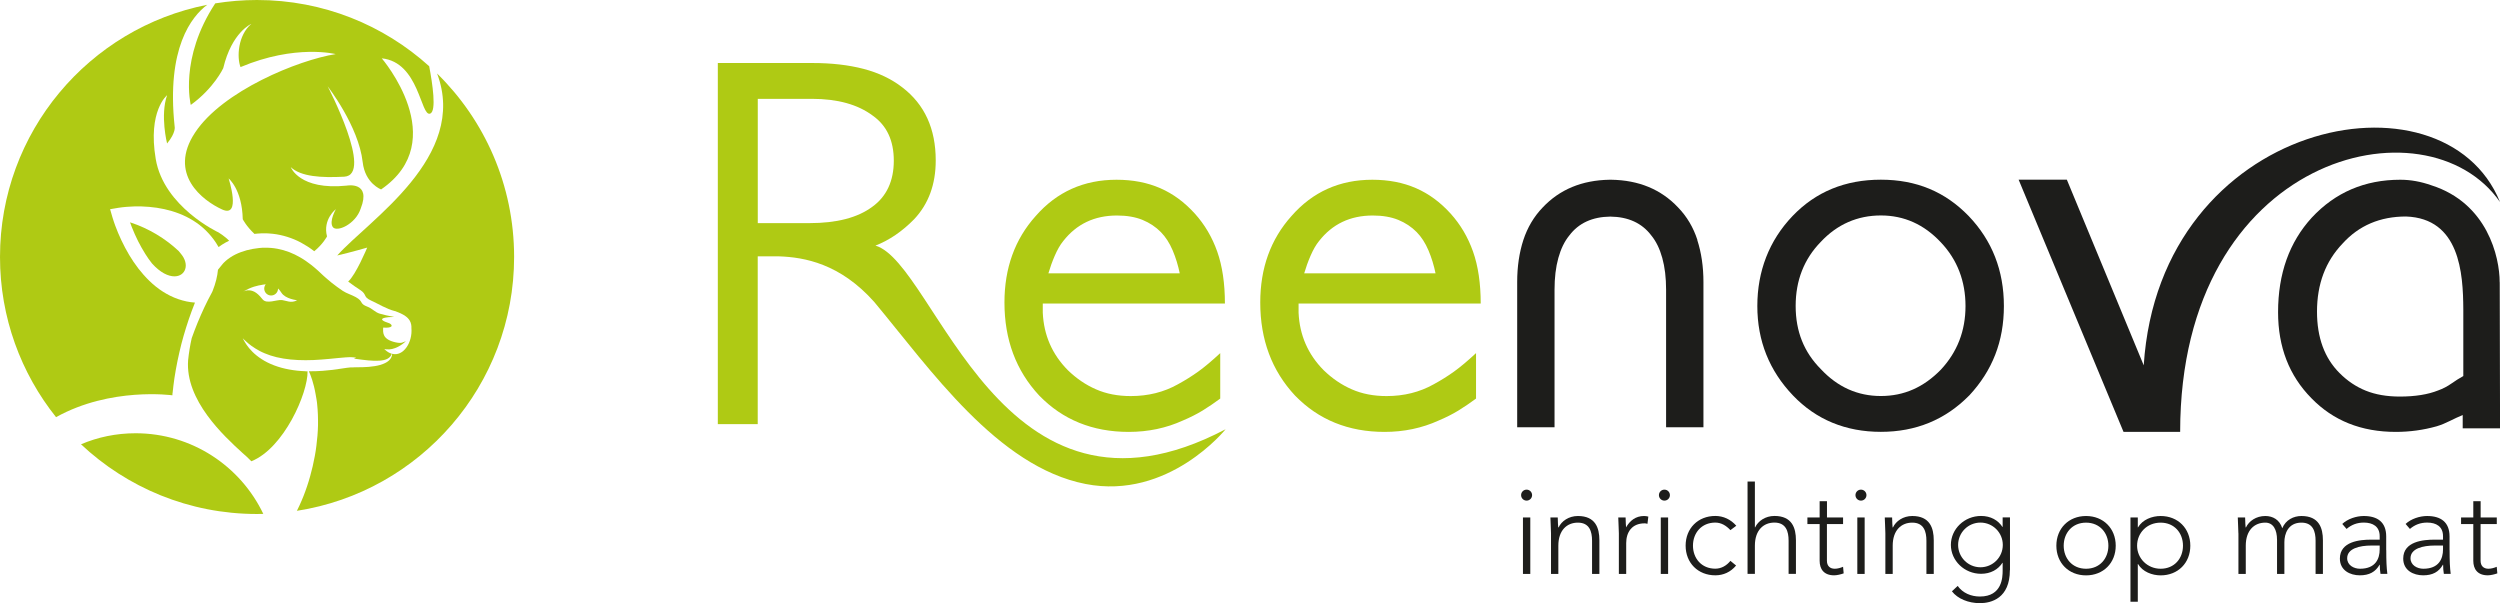
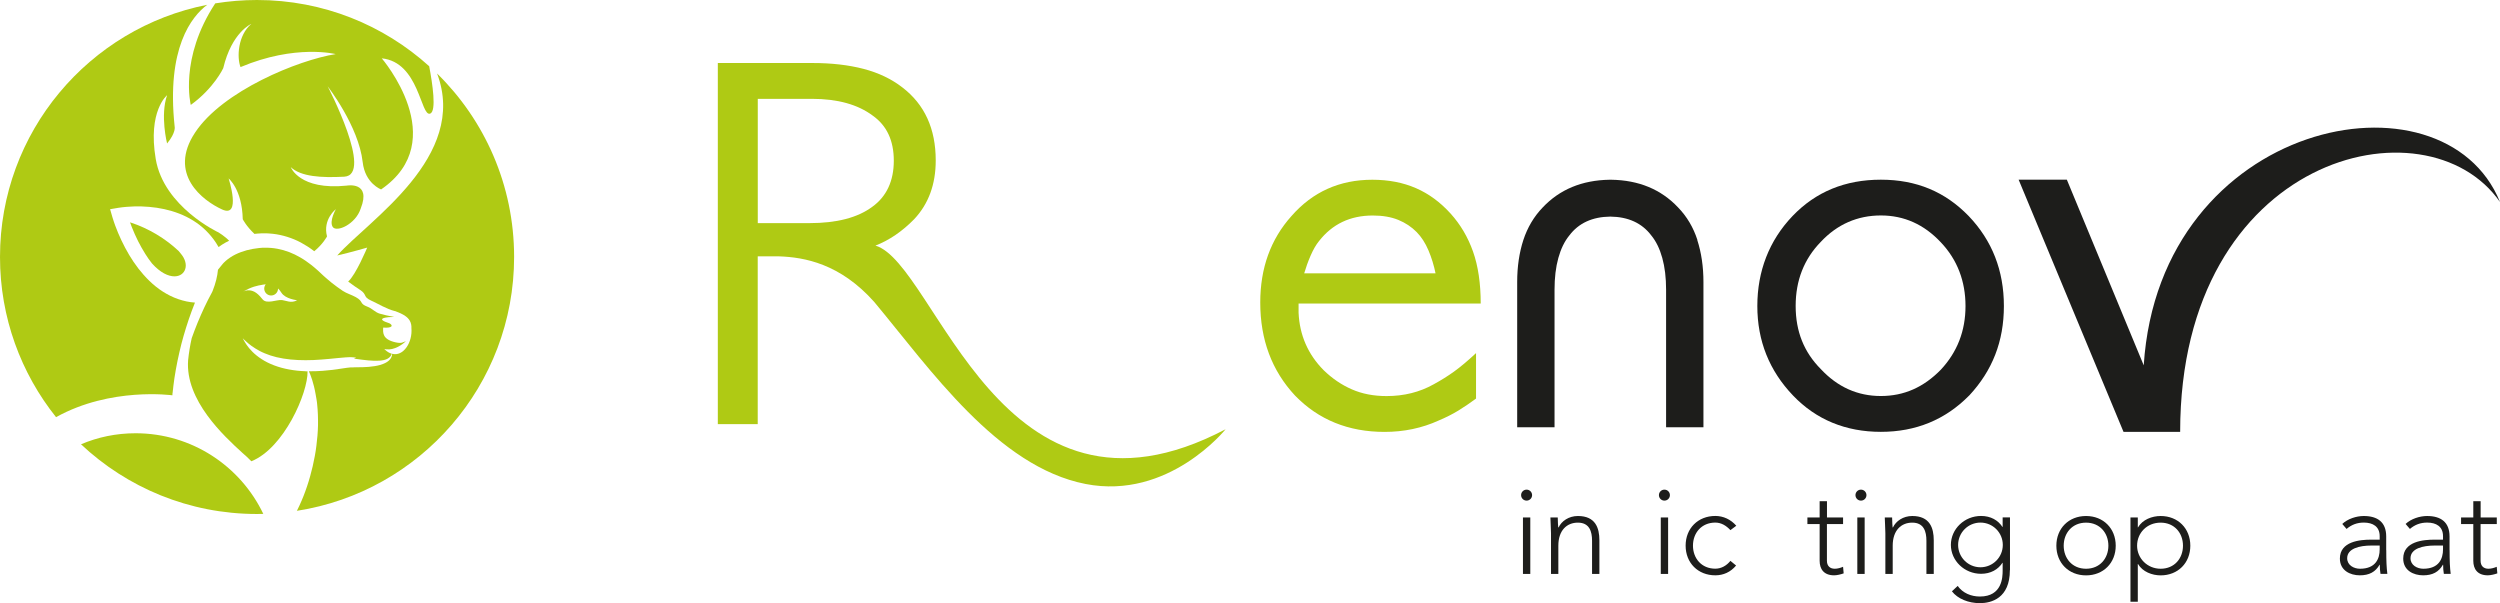
<svg xmlns="http://www.w3.org/2000/svg" id="Laag_2" viewBox="0 0 459.83 110.94">
  <defs>
    <style>.cls-1{fill:#afca14;}.cls-2{fill:#1d1d1b;}</style>
  </defs>
  <g id="Laag_1-2">
-     <path class="cls-1" d="m217.01,50.36c-.31-1.53-.75-2.97-1.32-4.31-.57-1.34-1.29-2.46-2.16-3.35-.94-.96-2.07-1.71-3.38-2.25-1.32-.54-2.89-.81-4.71-.81-4.14,0-7.43,1.57-9.88,4.7-.57.7-1.08,1.6-1.55,2.68-.47,1.08-.86,2.17-1.18,3.26h24.18v.09Zm-25.21,5.46v1.71c.19,4.12,1.72,7.64,4.61,10.56,1.57,1.52,3.29,2.7,5.18,3.52,1.88.83,4.01,1.24,6.4,1.24,3.2,0,6.08-.72,8.65-2.16,1.38-.75,2.63-1.54,3.76-2.35,1.13-.81,2.48-1.94,4.04-3.39v8.36c-1.07.79-2.15,1.53-3.24,2.2-1.1.67-2.31,1.28-3.62,1.83-3.07,1.4-6.4,2.1-9.97,2.1-6.65,0-12.14-2.23-16.46-6.68-4.27-4.58-6.4-10.28-6.4-17.12,0-6.33,1.91-11.63,5.74-15.9,3.89-4.45,8.84-6.68,14.87-6.68s10.63,2.07,14.39,6.21c1.82,2.01,3.2,4.35,4.14,7.01.94,2.67,1.41,5.85,1.41,9.55h-33.5Z" />
    <path class="cls-2" d="m356.99,44.58c-3.09-3.3-6.76-4.95-11.04-4.95s-8.02,1.62-11.04,4.85c-3.09,3.17-4.63,7.1-4.63,11.8s1.54,8.5,4.63,11.61c3.08,3.3,6.76,4.95,11.04,4.95s7.89-1.62,11.04-4.85c3.02-3.24,4.53-7.14,4.53-11.7s-1.51-8.53-4.53-11.71m5.2,28.17c-4.38,4.45-9.8,6.68-16.24,6.68s-11.9-2.23-16.15-6.68c-4.38-4.58-6.57-10.07-6.57-16.46s2.16-12.04,6.48-16.56c4.26-4.45,9.67-6.68,16.24-6.68s11.83,2.23,16.15,6.68c4.32,4.52,6.48,10.04,6.48,16.56s-2.13,11.89-6.38,16.46" />
-     <path class="cls-2" d="m453.06,69.18c-.69.38-1.41.83-2.16,1.36-.75.53-1.57.96-2.44,1.27-1.88.75-4.23,1.13-7.05,1.13-2.39,0-4.47-.36-6.26-1.08-1.79-.72-3.4-1.8-4.84-3.25-2.76-2.76-4.14-6.52-4.14-11.29,0-5.08,1.57-9.25,4.7-12.52,3.01-3.32,6.9-4.98,11.67-4.98,9.88.35,10.51,10.4,10.54,17.11v12.24Zm6.71-17.26c0-4.66-2.26-14.54-12.54-17.83-1.95-.69-3.86-1.03-5.74-1.03-6.52,0-11.95,2.32-16.27,6.96-4.14,4.52-6.21,10.32-6.21,17.4,0,6.4,2.04,11.67,6.12,15.81,4.01,4.14,9.19,6.21,15.52,6.21,2.57,0,5.08-.34,7.53-1.03.82-.25,1.63-.58,2.44-.99.82-.41,1.6-.77,2.35-1.08v2.45h6.87l-.06-26.86Z" />
    <path class="cls-1" d="m139.37,18.18h9.97c4.7,0,8.44,1.03,11.2,3.1,2.57,1.82,3.86,4.58,3.86,8.28s-1.32,6.58-3.95,8.47c-2.7,2.01-6.55,3.01-11.57,3.01h-9.5v-22.86Zm21.64,27c2.57-1,4.95-2.63,7.15-4.88,2.64-2.81,3.95-6.41,3.95-10.79,0-5.82-2.04-10.29-6.12-13.42-2.01-1.56-4.39-2.7-7.15-3.42-2.76-.72-5.9-1.08-9.41-1.08h-17.4v66.42h7.34v-30.86h3.88c4.73.16,11.28,1.34,17.56,8.4,10.27,12.33,22.65,30.3,38.86,33.47,15.3,2.99,25.76-10.07,25.76-10.07-41.55,21.88-53.2-30.51-64.42-33.78" />
    <path class="cls-2" d="m394.3,67.2l-14.14-34.15h-8.87l19.29,46.38h10.42c0-51,45.34-61.71,58.83-42.27-10.37-25.54-62.61-15.22-65.53,30.04" />
    <path class="cls-2" d="m312.21,44.15c-.75-2.32-1.94-4.33-3.58-6.02-3.13-3.31-7.22-4.99-12.26-5.07h0c-.06-.01-.11,0-.17,0s-.11,0-.17,0h0c-5.04.09-9.13,1.77-12.26,5.08-1.63,1.69-2.82,3.7-3.58,6.02-.75,2.32-1.13,4.89-1.13,7.71v26.72h6.87v-25.31c0-2.2.23-4.14.7-5.83.47-1.69,1.14-3.07,2.02-4.14,1.72-2.28,4.24-3.43,7.54-3.47,3.3.04,5.82,1.19,7.54,3.47.88,1.07,1.55,2.45,2.02,4.14s.7,3.64.7,5.83v25.31h6.87v-26.72c0-2.82-.38-5.39-1.13-7.71" />
    <path class="cls-1" d="m264.06,50.36c-.31-1.53-.75-2.97-1.32-4.31-.57-1.34-1.29-2.46-2.16-3.35-.94-.96-2.07-1.71-3.38-2.25-1.32-.54-2.89-.81-4.71-.81-4.14,0-7.43,1.57-9.88,4.7-.57.7-1.08,1.6-1.55,2.68-.47,1.08-.86,2.17-1.18,3.26h24.18v.09Zm-25.21,5.46v1.71c.19,4.12,1.72,7.64,4.61,10.56,1.57,1.52,3.29,2.7,5.18,3.52,1.88.83,4.01,1.24,6.4,1.24,3.2,0,6.08-.72,8.65-2.16,1.38-.75,2.64-1.54,3.76-2.35,1.13-.81,2.48-1.94,4.04-3.39v8.36c-1.07.79-2.15,1.53-3.24,2.2-1.1.67-2.31,1.28-3.62,1.83-3.07,1.4-6.4,2.1-9.97,2.1-6.65,0-12.14-2.23-16.46-6.68-4.27-4.58-6.4-10.28-6.4-17.12,0-6.33,1.91-11.63,5.74-15.9,3.89-4.45,8.85-6.68,14.87-6.68s10.63,2.07,14.39,6.21c1.82,2.01,3.2,4.35,4.14,7.01.94,2.67,1.41,5.85,1.41,9.55h-33.5Z" />
    <path class="cls-1" d="m61.99,47c2.71-.63,5.55-1.46,5.55-1.46,0,0-2.1,5.04-3.5,6.24.06.04.11.09.17.13.65.49,1.31.96,2,1.4,1.37.88.51,1.27,2,1.95,1.49.68,2.84,1.56,4.41,1.96h.05c.47.18.94.36,1.4.61.23.12.46.26.67.44.21.17.42.38.58.63.16.25.26.53.31.81.04.21.05.42.04.62.24,2.67-1.51,5.31-3.56,4.74,0,0,0,.04,0,.09,0,.06,0,.16-.04.28-.06.24-.21.61-.59.92-.37.31-.91.58-1.53.76-.63.18-1.35.29-2.13.36s-1.62.08-2.5.07c-.88-.01.69.04-.22.02-.22,0-.45,0-.65.01-.17.02-.42.04-.64.07-.48.07-.96.14-1.44.21-.99.15-2.01.27-3.04.35-.84.06-1.68.09-2.52.08.31.66.88,2.11,1.25,4.28.06.3.11.61.16.92.05.31.1.63.12.94.03.31.06.63.08.94.02.32.04.63.05.95.01.32.02.63.02.95s0,.64,0,.95c-.01.63-.05,1.27-.1,1.9-.05.63-.12,1.26-.2,1.89l-.13.94-.16.94c-.23,1.25-.51,2.49-.86,3.72-.08.31-.18.61-.27.92-.09.31-.19.61-.29.91-.1.3-.2.61-.32.91-.11.3-.22.6-.34.9-.24.6-.49,1.19-.76,1.77-.14.3-.27.59-.42.87-.01.02-.03.05-.04.07,22.63-3.51,39.96-23.08,39.96-46.7,0-13.22-5.43-25.16-14.17-33.74,5.8,15.32-12.58,26.97-18.37,33.48" />
    <path class="cls-1" d="m79.12,20.89c1.2-.41.43-5.52-.18-8.71C70.56,4.61,59.45,0,47.26,0c-2.61,0-5.17.22-7.67.62-6.67,10.14-4.5,18.68-4.5,18.68,4.27-3.08,5.97-6.76,5.97-6.76,1.59-6.66,5.17-8.15,5.17-8.15-2.48,2.09-2.69,6.16-1.99,7.95,10.14-4.27,17.5-2.39,17.5-2.39-6.86,1.09-20.78,6.76-25.85,14.42-5.07,7.65,1.39,12.53,4.97,14.16,3.58,1.63,1.19-5.71,1.19-5.71,0,0,2.48,1.99,2.6,7.5,0,0,.65,1.29,2.15,2.7.2-.02.41-.04.61-.06.22-.02.45-.03.67-.04h.17s.22,0,.22,0h.31s.31,0,.31,0l.36.02c.24.02.48.03.71.06l.68.09.68.13c.9.19,1.77.47,2.62.82.84.35,1.64.79,2.39,1.27.44.28.86.58,1.27.9,1.59-1.29,2.35-2.72,2.35-2.72-.82-3.16,1.64-5.03,1.64-5.03,0,0-1.29,2.22-.59,3.28.7,1.05,4.21-.47,5.15-3.39,1.99-5.05-2.57-4.21-2.57-4.21-8.71.9-10.3-3.4-10.3-3.4,1.87,1.76,5.62,1.98,9.83,1.76,5.48-.29-3.04-16.62-3.04-16.62,0,0,5.69,7.3,6.44,13.93.44,3.95,3.39,5.03,3.39,5.03,13.11-9.01.12-24.11.12-24.11,6.9.7,7.14,10.77,8.89,10.17" />
    <path class="cls-1" d="m31.71,72.71c0,.1-.01.13,0,0,0-.05,0-.1.01-.15,0,.05,0,.1-.01.14,0-.32.02-.42.05-.57.06-.72.05-.58.03-.25,0,.07-.01.14-.02.22,0-.01,0-.02,0-.04,0,.12-.02.24-.03.35.09-.95.2-1.9.34-2.85.09-.52.16-1.05.26-1.57.09-.52.19-1.04.3-1.57.22-1.04.45-2.08.71-3.11.27-1.03.56-2.05.88-3.07.32-1.02.66-2.03,1.03-3.03.18-.5.38-1,.58-1.5,0-.02.01-.03.02-.05-.53-.04-1.05-.11-1.57-.22-1.03-.22-2.04-.57-2.99-1.04-.94-.47-1.83-1.04-2.64-1.69-.81-.65-1.55-1.38-2.23-2.14-1.36-1.53-2.48-3.23-3.42-5.01-.47-.89-.9-1.79-1.29-2.72-.2-.46-.38-.93-.55-1.4-.09-.24-.17-.47-.25-.72-.08-.25-.16-.47-.24-.75l-.43-1.49,1.54-.26c.28-.05.5-.07.74-.1.24-.03.47-.05.7-.07.47-.04.93-.07,1.4-.08.93-.03,1.86,0,2.8.08,1.86.16,3.73.54,5.53,1.24,1.79.69,3.5,1.73,4.91,3.11.7.69,1.33,1.46,1.87,2.28.16.25.31.5.46.76.22-.16.44-.32.67-.46.41-.26.84-.5,1.27-.7-.75-.8-1.93-1.52-1.93-1.52,0,0-10.08-4.67-11.57-13.52-1.49-8.85,2.09-11.73,2.09-11.73-1.3,3.75,0,8.88,0,8.88,1.69-2.05,1.39-3.12,1.39-3.12-1.54-14.44,3.11-20.23,5.99-22.39C16.39,5.15,0,24.29,0,47.26c0,11.15,3.86,21.39,10.31,29.47,10.05-5.6,21.38-4.02,21.4-4.02" />
    <path class="cls-1" d="m48.27,52.37c.17-.03.38-.06.61-.08-.17.22-.28.49-.28.79,0,.7.57,1.27,1.27,1.27s1.27-.57,1.27-1.27c0,0,0-.01,0-.02.21.2.42.45.61.76.72,1.18,2.9,1.4,2.9,1.4-1.08.62-2.03.06-2.77-.03-.97-.12-2.83.81-3.59-.14-.67-.86-1.14-1.16-1.14-1.16-.84-.62-1.81-.62-2.49-.2,1.54-.95,2.76-1.18,3.61-1.31m7.94,15.9c-1.03-.03-2.05-.14-3.02-.32-1.95-.35-3.73-1.03-5.07-1.91-.67-.43-1.24-.9-1.69-1.35-.46-.45-.8-.89-1.06-1.26-.26-.37-.43-.68-.55-.89-.11-.21-.17-.33-.17-.33,0,0,.09.09.26.26.17.17.43.4.76.68.33.28.76.59,1.26.91.5.31,1.09.64,1.75.91.66.28,1.4.53,2.2.72.8.19,1.66.33,2.55.42.9.09,1.83.13,2.79.13.96,0,1.93-.04,2.91-.12.98-.07,1.97-.17,2.95-.27.49-.05.98-.09,1.49-.13.26-.02.5-.04.8-.04.29,0,.53.03.78.05.98.1-.62.15.24.26.85.12,1.64.22,2.38.29,1.46.13,2.7.09,3.43-.27.36-.18.6-.42.71-.63.06-.1.09-.18.12-.24.02-.05.03-.08.03-.09-.45-.12-.92-.4-1.38-.87.13.02.25.04.36.06.01,0,.02,0,.04,0,1.4.17,2.89-.81,3.58-1.51-.55.21-.77.48-1.92.22-2.39-.54-2.31-1.72-2.26-2.71,1.73.14,1.9-.42,1.1-.81h0s-.01,0-.02,0c-.06-.03-.13-.06-.22-.08-.63-.2-1.73-.66-.52-.93.41-.09.95-.14,1.65-.13-.04-.01-.08-.03-.13-.04-.85-.15-1.67-.34-2.49-.57-.82-.23-1.44-.98-2.24-1.27-1.6-.6-.67-.94-2.17-1.77-.75-.42-1.68-.68-2.39-1.15-.72-.48-1.41-.99-2.09-1.53-.34-.27-.66-.55-1-.84l-.49-.44-.46-.43-.45-.42c-.15-.14-.3-.27-.45-.4l-.46-.39-.46-.37c-.63-.48-1.27-.94-1.94-1.32-.67-.39-1.36-.73-2.07-1-.71-.27-1.44-.47-2.18-.61l-.56-.09-.56-.06c-.19-.02-.36-.02-.54-.03h-.27s-.31-.01-.31-.01h-.31s-.08,0-.08,0h-.02s-.14.01-.14.01c-.19.01-.39.02-.58.05-.39.04-.76.09-1.14.16-.75.13-1.48.33-2.18.59-.7.26-1.36.58-1.96.98-.3.2-.58.41-.84.64-.13.11-.25.23-.37.35-.06.06-.11.12-.16.18l-.1.12-.79.97c-.1,1.15-.41,2.46-.99,3.92-.02.04-.04.09-.07.14h.01l-.78,1.48c-.22.43-.45.91-.67,1.37-.22.47-.43.94-.64,1.41-.42.95-.81,1.91-1.18,2.88-.18.46-.35.93-.51,1.39-.31,1.35-.52,2.71-.66,4.04-.56,7.38,6.56,13.93,9.99,17.06.57.48,1.12,1,1.64,1.54,5.99-2.4,10.42-12.56,10.34-16.54-.13,0-.26,0-.39,0" />
    <path class="cls-1" d="m23.92,40.9c.11.31.22.61.34.91.34.86.72,1.7,1.13,2.53.41.82.87,1.62,1.35,2.39.37.6.78,1.17,1.21,1.72,1.55,1.72,3.01,2.38,4.13,2.38,2.02,0,2.91-2.17,1.14-4.22-.14-.16-.26-.3-.36-.44-2.35-2.21-5.42-4.14-8.94-5.28" />
    <path class="cls-1" d="m24.93,79.69c-3.58,0-6.96.72-10.03,2.03,8.46,7.95,19.84,12.82,32.36,12.82.39,0,.78,0,1.17-.02-4.19-8.77-13.13-14.83-23.5-14.83" />
    <path class="cls-2" d="m280.79,90.06c.56,0,1.01.45,1.01,1.01s-.45,1.01-1.01,1.01-1.01-.45-1.01-1.01.45-1.01,1.01-1.01Zm-.67,5.12h1.35v10.38h-1.35v-10.38Z" />
    <path class="cls-2" d="m285.28,98.1c0-.76-.11-2.38-.11-2.92h1.35c.02.76.05,1.62.09,1.82h.07c.54-1.15,1.86-2.09,3.55-2.09,3.23,0,3.95,2.2,3.95,4.47v6.18h-1.35v-6.11c0-1.68-.47-3.32-2.61-3.32-2,0-3.59,1.39-3.59,4.24v5.19h-1.35v-7.46Z" />
-     <path class="cls-2" d="m297.76,98.1c0-.76-.11-2.38-.11-2.92h1.35c.02.76.05,1.62.09,1.82.67-1.21,1.75-2.09,3.3-2.09.27,0,.52.04.79.11l-.16,1.33c-.2-.07-.38-.09-.52-.09-2.34,0-3.39,1.62-3.39,3.64v5.66h-1.35v-7.46Z" />
    <path class="cls-2" d="m306.14,90.06c.56,0,1.01.45,1.01,1.01s-.45,1.01-1.01,1.01-1.01-.45-1.01-1.01.45-1.01,1.01-1.01Zm-.67,5.12h1.35v10.38h-1.35v-10.38Z" />
    <path class="cls-2" d="m319.32,104.02c-1.01,1.21-2.34,1.8-3.82,1.8-3.19,0-5.46-2.29-5.46-5.46s2.27-5.46,5.46-5.46c1.5,0,2.85.65,3.86,1.8l-1.08.81c-.79-.85-1.71-1.39-2.78-1.39-2.54,0-4.11,1.91-4.11,4.24s1.57,4.24,4.11,4.24c1.12,0,2.09-.58,2.78-1.44l1.03.85Z" />
-     <path class="cls-2" d="m321.43,88.57h1.35v8.42h.05c.54-1.15,1.86-2.09,3.55-2.09,3.23,0,3.95,2.2,3.95,4.47v6.18h-1.35v-6.11c0-1.68-.47-3.32-2.61-3.32-2,0-3.59,1.39-3.59,4.24v5.19h-1.35v-16.98Z" />
    <path class="cls-2" d="m338.99,96.39h-2.96v6.76c0,.92.54,1.46,1.44,1.46.52,0,1.06-.16,1.53-.36l.11,1.21c-.49.18-1.23.36-1.75.36-1.93,0-2.67-1.19-2.67-2.67v-6.76h-2.25v-1.21h2.25v-2.99h1.35v2.99h2.96v1.21Z" />
    <path class="cls-2" d="m342.29,90.06c.56,0,1.01.45,1.01,1.01s-.45,1.01-1.01,1.01-1.01-.45-1.01-1.01.45-1.01,1.01-1.01Zm-.67,5.12h1.35v10.38h-1.35v-10.38Z" />
    <path class="cls-2" d="m346.78,98.1c0-.76-.11-2.38-.11-2.92h1.35c.02.76.05,1.62.09,1.82h.07c.54-1.15,1.86-2.09,3.55-2.09,3.23,0,3.95,2.2,3.95,4.47v6.18h-1.35v-6.11c0-1.68-.47-3.32-2.61-3.32-2,0-3.59,1.39-3.59,4.24v5.19h-1.35v-7.46Z" />
    <path class="cls-2" d="m369.68,104.88c0,5.16-3.41,6.06-5.52,6.06s-4.09-.81-5.14-2.18l1.06-.99c.94,1.32,2.47,1.95,4.09,1.95,4.11,0,4.18-3.59,4.18-4.76v-1.44h-.04c-.79,1.23-2.16,2.02-3.93,2.02-3.05,0-5.55-2.4-5.55-5.32s2.49-5.32,5.55-5.32c1.77,0,3.14.79,3.93,2.02h.04v-1.75h1.35v9.7Zm-5.41-8.76c-2.27,0-4.11,1.84-4.11,4.11s1.84,4.11,4.11,4.11,4.11-1.84,4.11-4.11-1.84-4.11-4.11-4.11Z" />
    <path class="cls-2" d="m383.69,94.91c3.19,0,5.46,2.29,5.46,5.46s-2.27,5.46-5.46,5.46-5.46-2.29-5.46-5.46,2.27-5.46,5.46-5.46Zm0,9.7c2.54,0,4.11-1.91,4.11-4.24s-1.57-4.24-4.11-4.24-4.11,1.91-4.11,4.24,1.57,4.24,4.11,4.24Z" />
    <path class="cls-2" d="m391.86,95.18h1.35v1.82h.04c.83-1.44,2.6-2.09,4.16-2.09,3.19,0,5.46,2.29,5.46,5.46s-2.27,5.46-5.46,5.46c-1.55,0-3.32-.65-4.16-2.09h-.04v6.94h-1.35v-15.5Zm5.55,9.43c2.54,0,4.11-1.91,4.11-4.24s-1.57-4.24-4.11-4.24-4.33,1.91-4.33,4.24,1.89,4.24,4.33,4.24Z" />
-     <path class="cls-2" d="m411.71,98.1c0-.76-.11-2.38-.11-2.92h1.35c.02.76.05,1.62.09,1.82h.07c.54-1.15,1.86-2.09,3.55-2.09,1.37,0,2.63.67,3.12,2.25.65-1.55,2.09-2.25,3.53-2.25,3.23,0,3.95,2.2,3.95,4.47v6.18h-1.35v-6.11c0-1.68-.47-3.32-2.6-3.32-2.49,0-3.14,2.11-3.14,3.59v5.84h-1.35v-6.24c0-1.91-.7-3.19-2.16-3.19-2,0-3.59,1.39-3.59,4.24v5.19h-1.35v-7.46Z" />
    <path class="cls-2" d="m438.91,101.19c0,2.02.05,3.17.2,4.36h-1.26c-.09-.52-.13-1.1-.13-1.68h-.04c-.76,1.33-1.89,1.95-3.64,1.95s-3.66-.88-3.66-3.08c0-3.17,3.71-3.48,5.75-3.48h1.57v-.63c0-1.8-1.26-2.51-2.92-2.51-1.21,0-2.25.38-3.17,1.17l-.79-.92c.99-.94,2.6-1.46,3.95-1.46,2.52,0,4.13,1.12,4.13,3.75v2.54Zm-2.7-.85c-2.25,0-4.49.56-4.49,2.34,0,1.28,1.23,1.93,2.36,1.93,2.87,0,3.62-1.84,3.62-3.57v-.7h-1.48Z" />
    <path class="cls-2" d="m450.56,101.19c0,2.02.05,3.17.2,4.36h-1.26c-.09-.52-.13-1.1-.13-1.68h-.04c-.76,1.33-1.89,1.95-3.64,1.95s-3.66-.88-3.66-3.08c0-3.17,3.71-3.48,5.75-3.48h1.57v-.63c0-1.8-1.26-2.51-2.92-2.51-1.21,0-2.25.38-3.17,1.17l-.79-.92c.99-.94,2.6-1.46,3.95-1.46,2.52,0,4.13,1.12,4.13,3.75v2.54Zm-2.7-.85c-2.25,0-4.49.56-4.49,2.34,0,1.28,1.23,1.93,2.36,1.93,2.87,0,3.62-1.84,3.62-3.57v-.7h-1.48Z" />
    <path class="cls-2" d="m459.23,96.39h-2.97v6.76c0,.92.54,1.46,1.44,1.46.52,0,1.06-.16,1.53-.36l.11,1.21c-.49.18-1.23.36-1.75.36-1.93,0-2.67-1.19-2.67-2.67v-6.76h-2.25v-1.21h2.25v-2.99h1.35v2.99h2.97v1.21Z" />
  </g>
</svg>